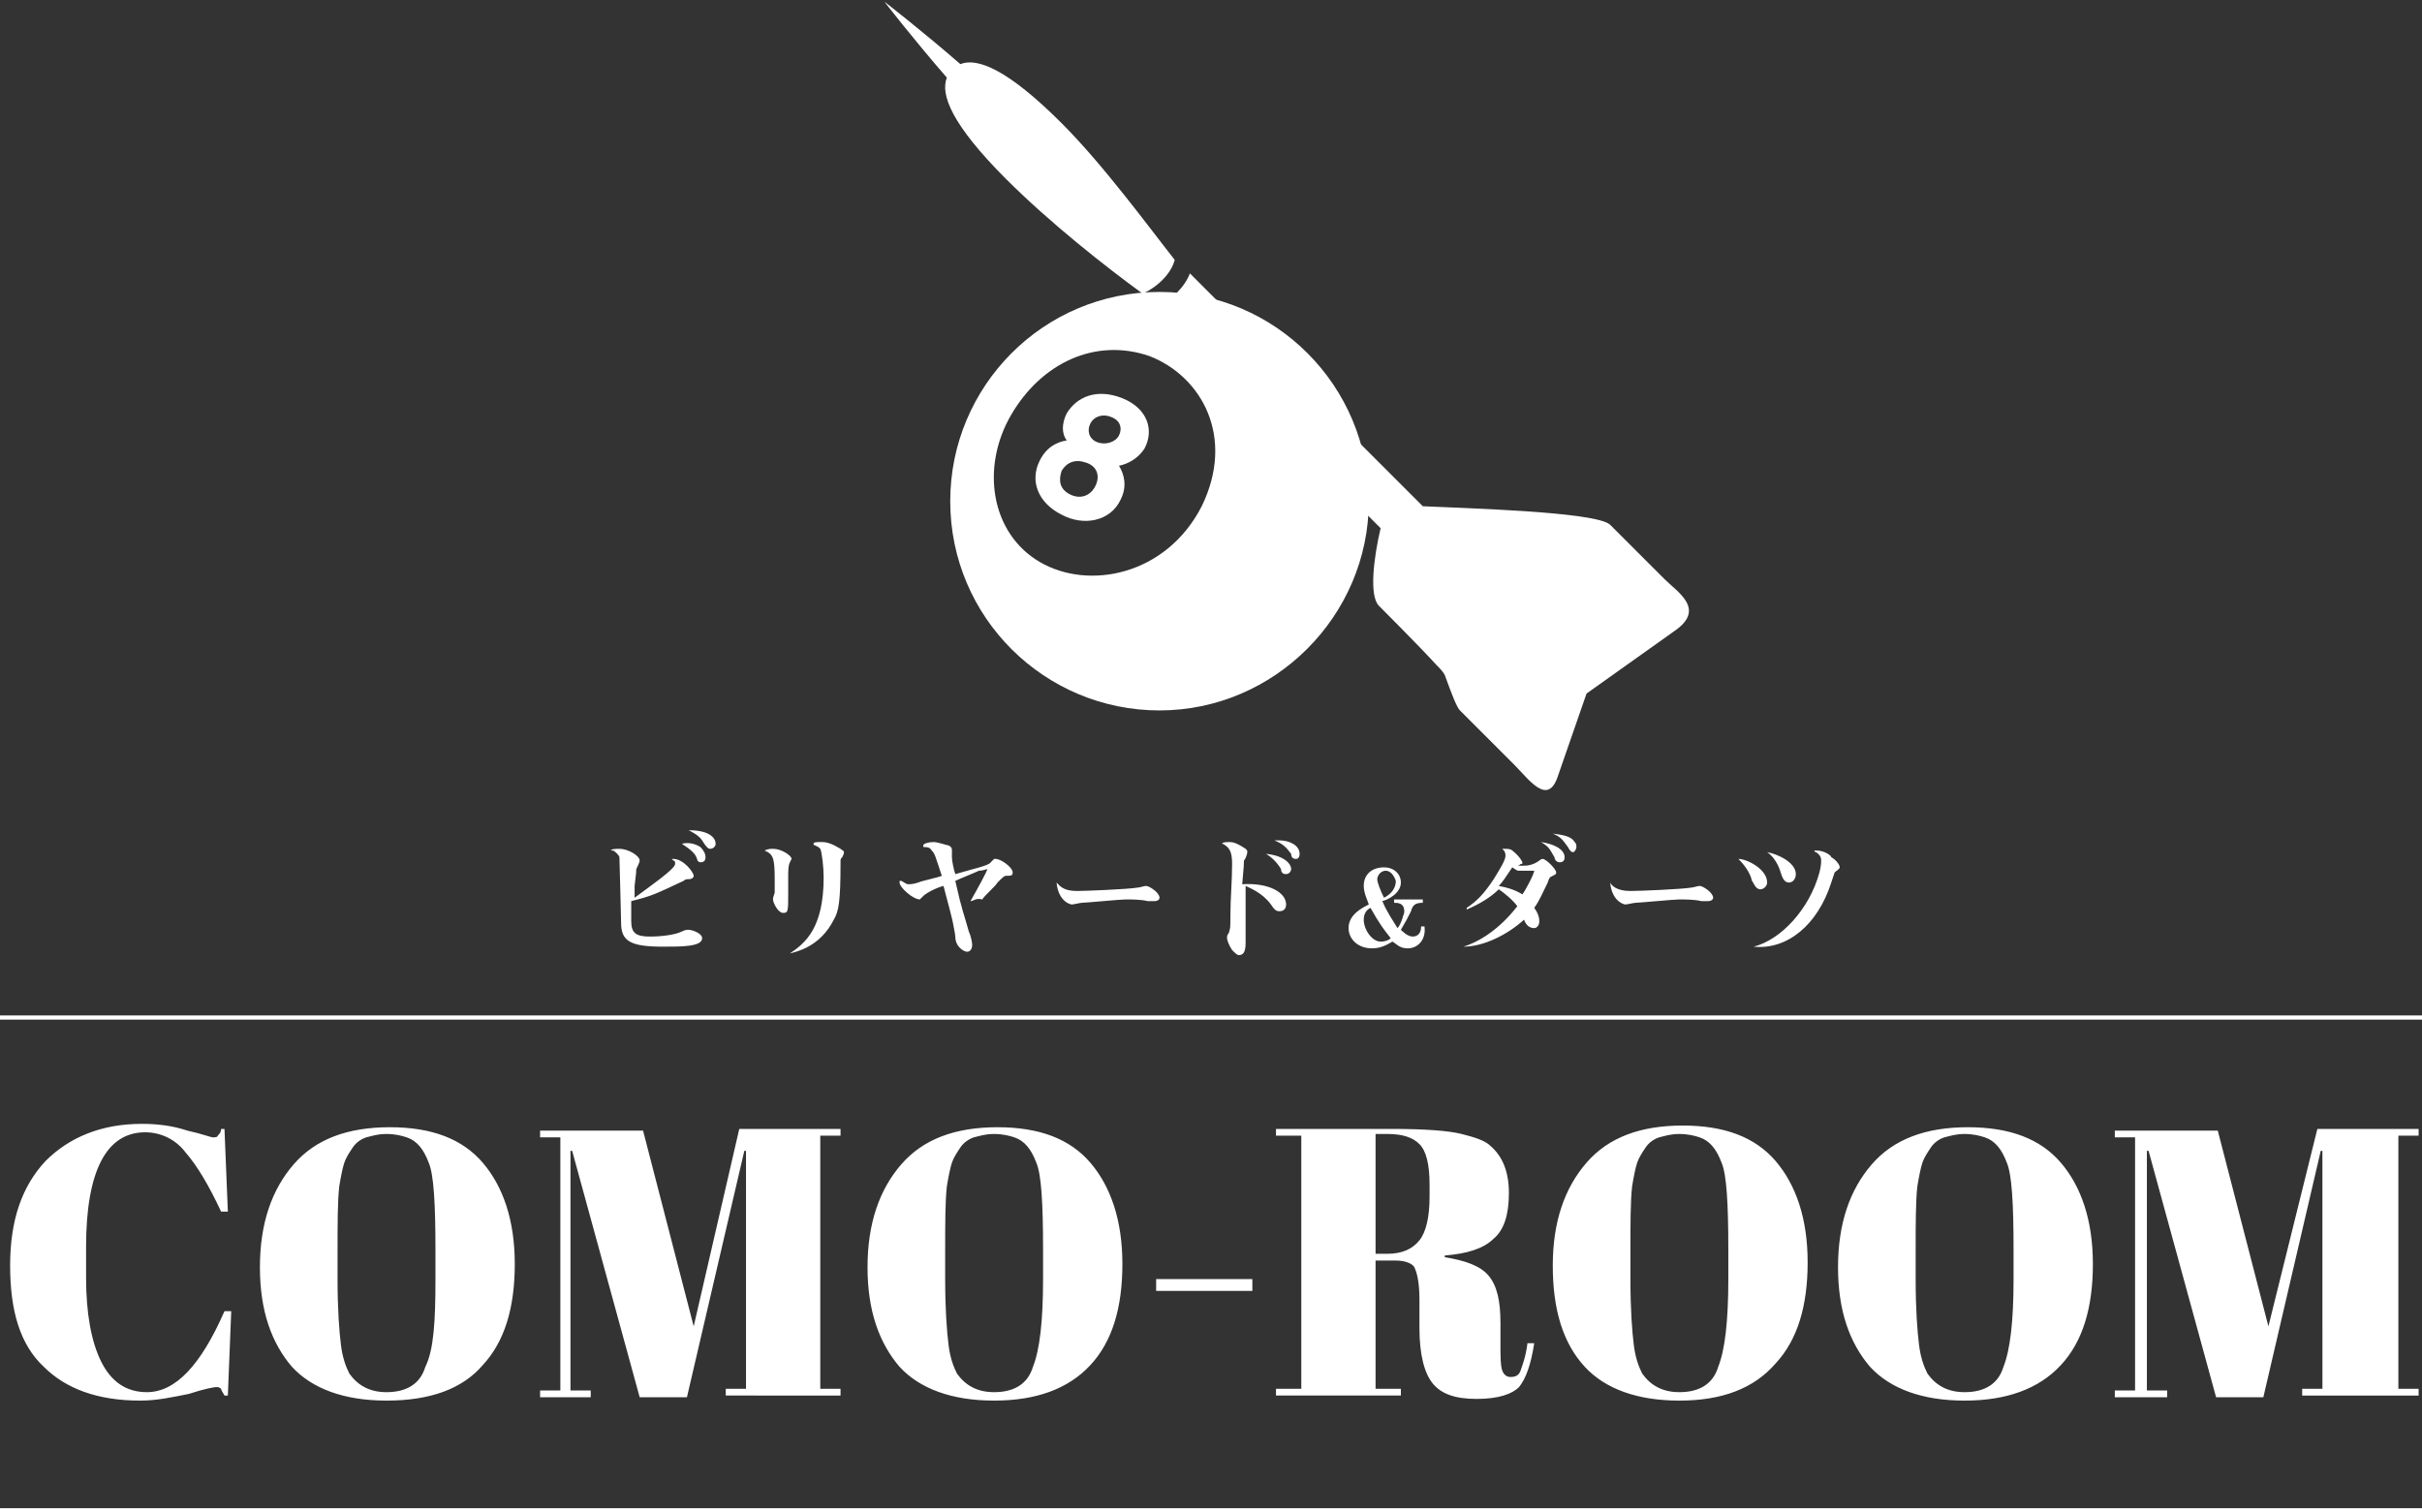
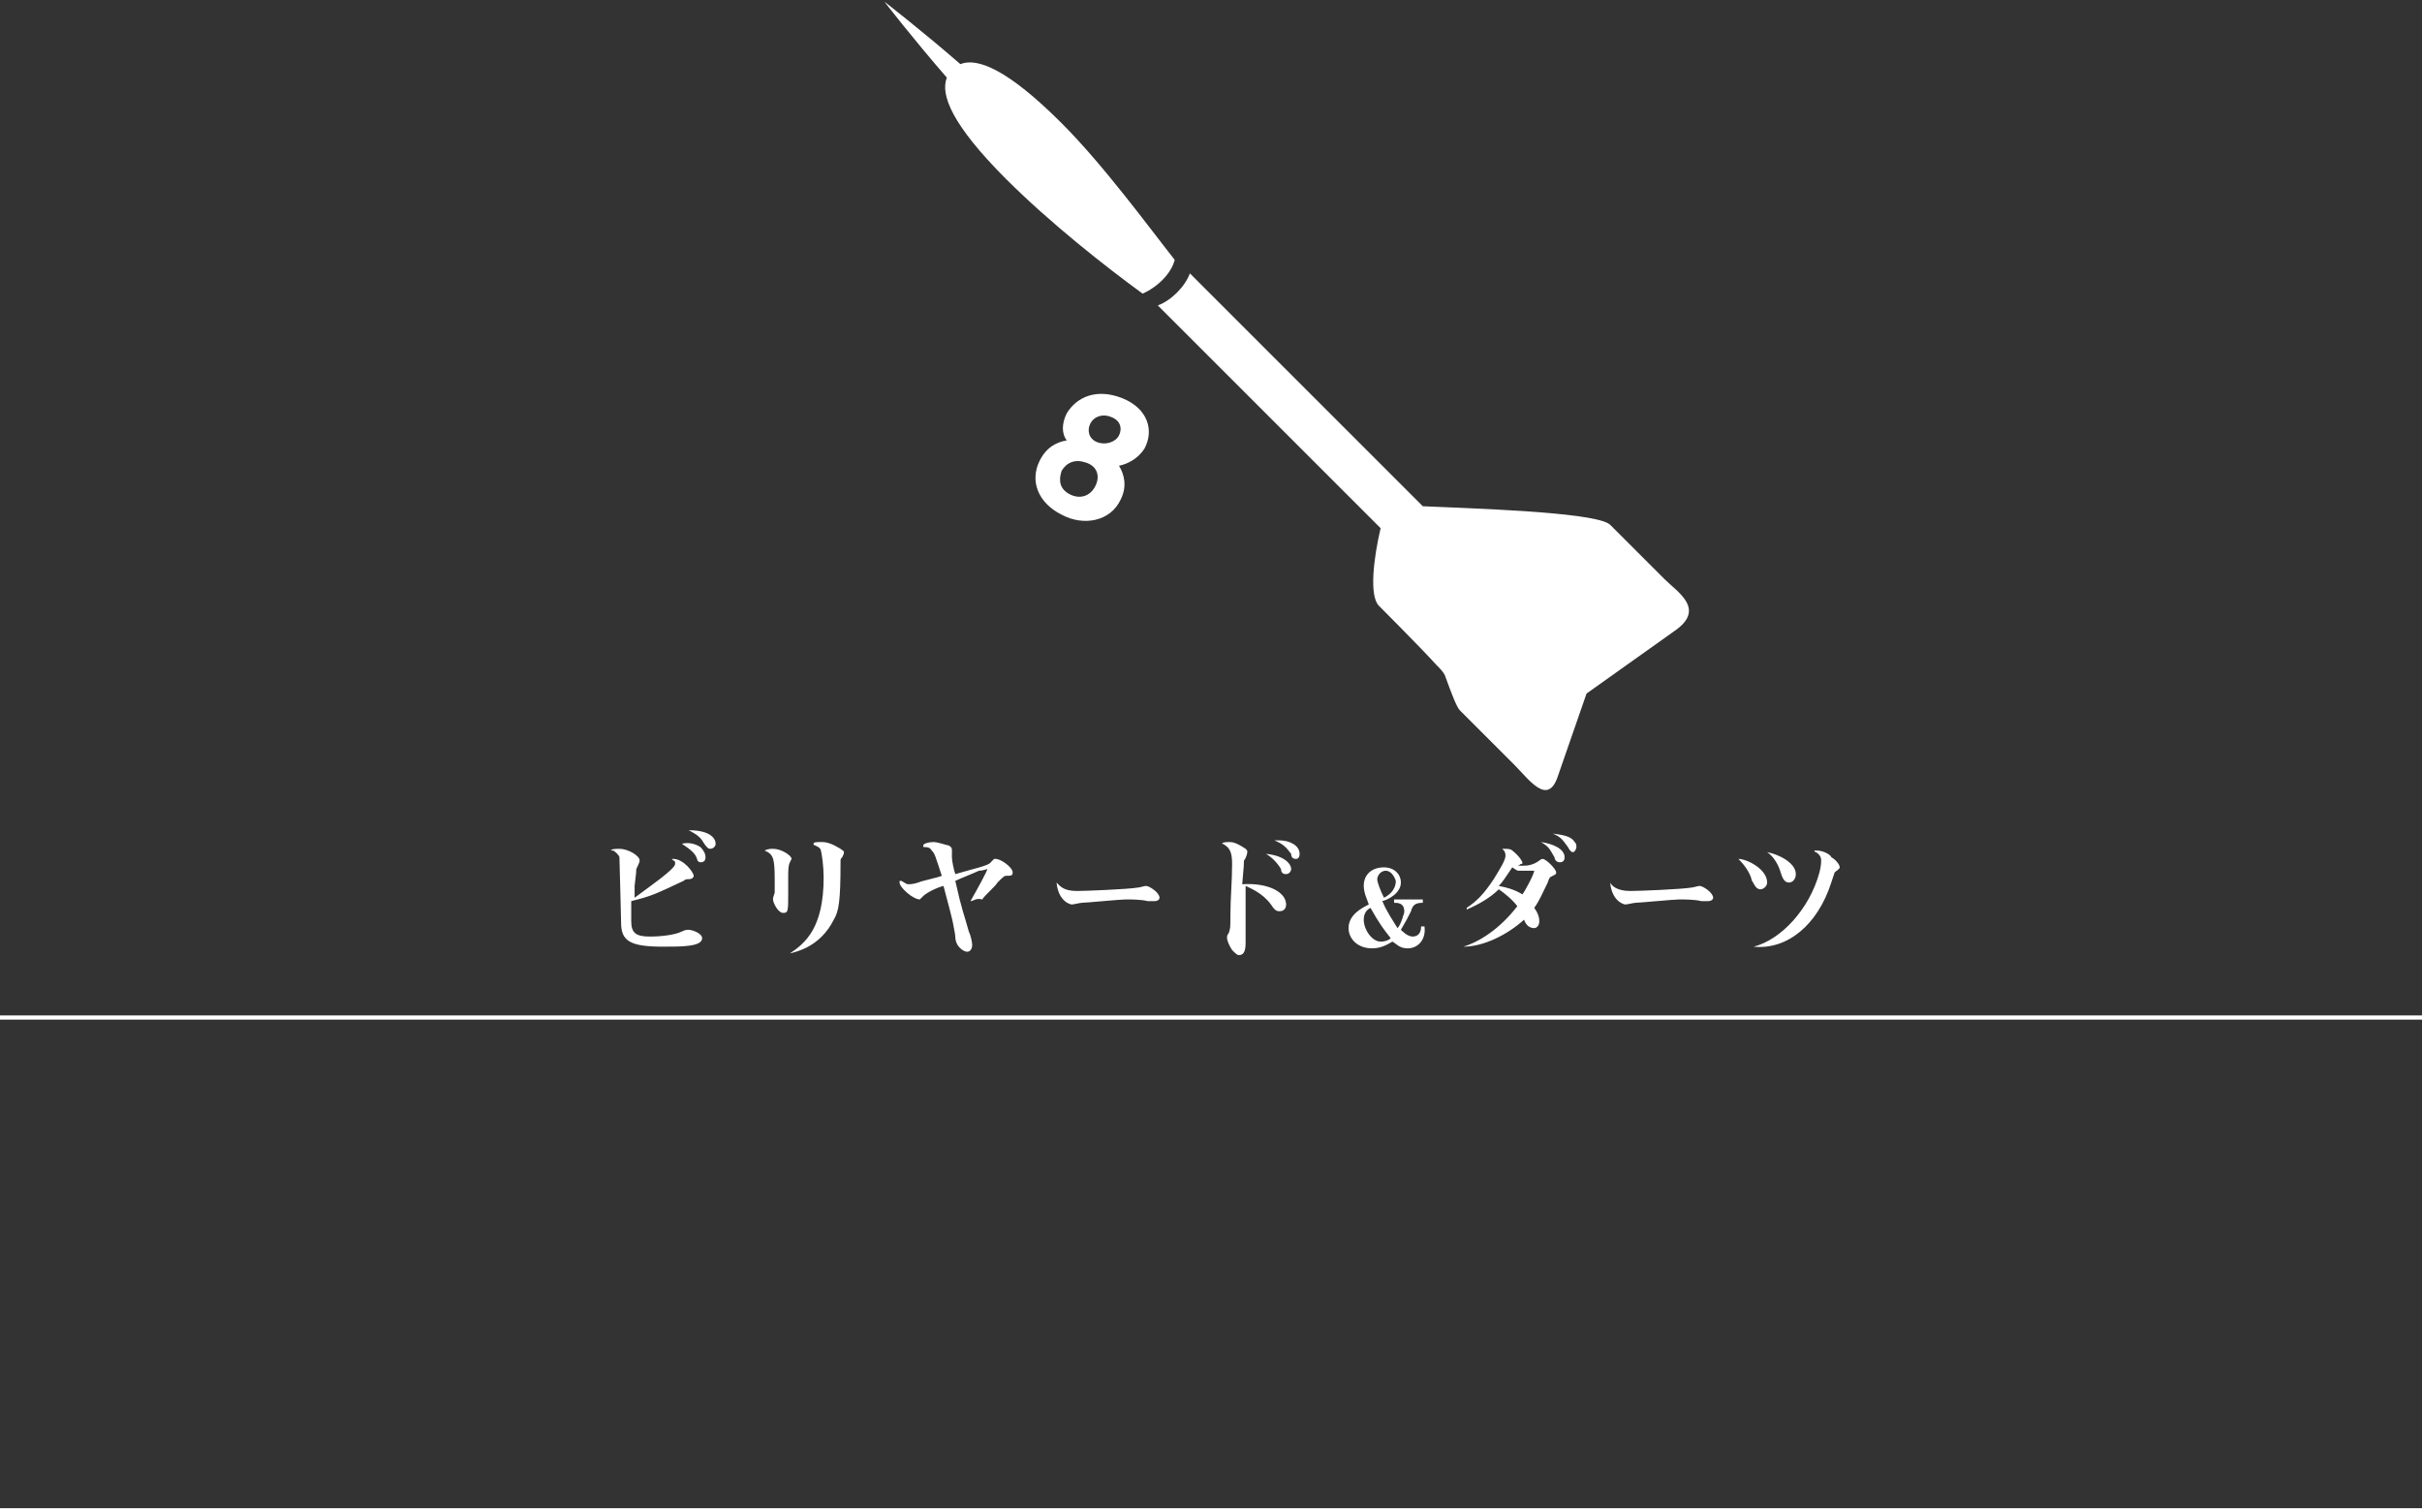
<svg xmlns="http://www.w3.org/2000/svg" id="レイヤー_2" viewBox="0 0 143.5 89.6">
  <rect x="0" y="0" width="143.5" height="89.6" fill="#333333" stroke="none" />
  <style>.st0{fill:#fff}</style>
-   <path class="st0" d="M8.6 67.1c-2.3 0-3.5 2.3-3.5 6.8v1.8c0 2.1.3 3.8.9 5s1.5 1.8 2.7 1.8c1.7 0 3.2-1.6 4.6-4.8h.4l-.2 5h-.2c-.1-.2-.2-.3-.2-.4-.1-.1-.2-.1-.3-.1-.1 0-.7.1-1.6.4-1 .2-1.9.4-2.9.4-2.5 0-4.4-.7-5.7-2-1.4-1.3-2-3.3-2-6s.7-4.7 2.1-6.2c1.4-1.4 3.3-2.2 5.7-2.2.9 0 1.8.1 2.7.4.9.2 1.4.4 1.5.4s.3 0 .3-.1c.1-.1.2-.2.2-.4h.2l.2 4.9h-.4c-.7-1.5-1.4-2.7-2.1-3.5-.6-.8-1.5-1.2-2.4-1.2zM22.9 83c-2.5 0-4.4-.7-5.6-2-1.2-1.4-1.9-3.3-1.9-5.9s.7-4.6 2-6.1 3.2-2.2 5.7-2.2 4.3.7 5.5 2.1 1.9 3.4 1.9 6-.6 4.6-1.9 6c-1.2 1.4-3.1 2.1-5.7 2.1zm2.9-7.2v-1.7c0-2.8-.1-4.5-.4-5.2-.3-.8-.7-1.3-1.3-1.5-.3-.1-.7-.2-1.2-.2s-.8.1-1.2.2c-.3.1-.6.3-.8.6-.2.3-.4.6-.5.9-.1.3-.2.8-.3 1.4-.1.9-.1 2.2-.1 3.9v1.6c0 1.8.1 3.1.2 3.9s.3 1.3.5 1.7c.5.7 1.2 1.1 2.2 1.1 1.2 0 2-.5 2.3-1.5.5-1 .6-2.7.6-5.2zm18-8.9h6v.4h-1.2v15h1.2v.4H43v-.4h1.2V68.2h-.1l-3.4 14.6h-2.8l-4-14.6h-.1v14.2H35v.4h-3v-.4h1.2v-15H32V67h6.1l3 11.6 2.7-11.7zM58.9 83c-2.5 0-4.4-.7-5.6-2-1.2-1.4-1.9-3.3-1.9-5.9s.7-4.6 2-6.1 3.2-2.2 5.7-2.2 4.3.7 5.5 2.1c1.2 1.4 1.9 3.4 1.9 6s-.6 4.6-1.9 6c-1.3 1.4-3.2 2.1-5.7 2.1zm2.9-7.2v-1.7c0-2.8-.1-4.5-.4-5.2-.3-.8-.7-1.3-1.3-1.5-.3-.1-.7-.2-1.2-.2s-.8.1-1.2.2c-.3.1-.6.3-.8.6-.2.3-.4.6-.5.9-.1.3-.2.8-.3 1.4-.1.9-.1 2.2-.1 3.9v1.6c0 1.8.1 3.1.2 3.9s.3 1.3.5 1.7c.5.7 1.2 1.1 2.2 1.1 1.2 0 2-.5 2.3-1.5.4-1 .6-2.7.6-5.2zm6.7.7v-.7h5.7v.7h-5.7zm14.2-1.8h-1.2v7.6H83v.4h-7.4v-.4h1.5v-15h-1.5v-.4h6.8c2 0 3.4.1 4.2.3.8.2 1.4.4 1.7.7.7.6 1.1 1.5 1.1 2.8s-.3 2.2-.9 2.7c-.6.6-1.6.9-2.9 1v.1c1.2.2 2.1.5 2.6 1.1.5.6.7 1.5.7 2.8v1.2c0 .8 0 1.3.1 1.6.1.3.3.4.5.4.3 0 .5-.1.6-.4s.3-.8.4-1.6h.4c-.2 1.3-.5 2.1-.9 2.6-.4.4-1.2.7-2.5.7s-2.1-.3-2.6-.9c-.5-.6-.8-1.7-.8-3.3V77c0-.8-.1-1.5-.3-1.9-.1-.2-.5-.4-1.1-.4zm-1.2-7.4v7h.7c.9 0 1.5-.3 1.9-.8.4-.5.6-1.4.6-2.6v-.7c0-1.2-.2-2-.6-2.4-.4-.4-1-.6-1.9-.6h-.7zm18 15.7c-2.5 0-4.4-.7-5.6-2-1.3-1.4-1.9-3.4-1.9-6s.7-4.6 2-6.1 3.2-2.2 5.7-2.2 4.3.7 5.5 2.1 1.9 3.4 1.9 6-.6 4.6-1.9 6c-1.3 1.5-3.2 2.2-5.7 2.2zm2.9-7.2v-1.7c0-2.8-.1-4.5-.4-5.2-.3-.8-.7-1.3-1.3-1.5-.3-.1-.7-.2-1.2-.2s-.8.1-1.2.2c-.3.1-.6.3-.8.6-.2.3-.4.6-.5.9-.1.3-.2.8-.3 1.4-.1.9-.1 2.2-.1 3.9v1.6c0 1.8.1 3.1.2 3.9s.3 1.3.5 1.7c.5.7 1.2 1.1 2.2 1.1 1.2 0 2-.5 2.3-1.5.4-1 .6-2.7.6-5.2zm14 7.2c-2.5 0-4.4-.7-5.6-2-1.2-1.4-1.9-3.3-1.9-5.9s.7-4.6 2-6.1 3.2-2.2 5.7-2.2 4.3.7 5.5 2.1 1.9 3.4 1.9 6-.6 4.6-1.9 6c-1.3 1.4-3.2 2.1-5.7 2.1zm2.9-7.2v-1.7c0-2.8-.1-4.5-.4-5.2-.3-.8-.7-1.3-1.3-1.5-.3-.1-.7-.2-1.2-.2s-.8.1-1.2.2c-.3.1-.6.3-.8.6-.2.3-.4.6-.5.9-.1.3-.2.8-.3 1.4-.1.9-.1 2.2-.1 3.9v1.6c0 1.8.1 3.1.2 3.9s.3 1.3.5 1.7c.5.7 1.2 1.1 2.2 1.1 1.2 0 2-.5 2.3-1.5.4-1 .6-2.7.6-5.2zm18-8.9h6v.4h-1.2v15h1.2v.4h-6.9v-.4h1.2V68.2h-.1l-3.4 14.6h-2.8l-4-14.6h-.1v14.2h1.2v.4h-3.1v-.4h1.2v-15h-1.2V67h6.1l3 11.6 2.9-11.7z" />
  <path d="M0 60.3h143.5M0 89.5h143.5" fill="none" stroke="#fff" stroke-width=".25" stroke-miterlimit="10" />
-   <path class="st0" d="M68.7 17.3c-6.9 0-12.4 5.6-12.4 12.4 0 6.9 5.6 12.4 12.4 12.4s12.4-5.6 12.4-12.4c0-6.8-5.5-12.4-12.4-12.4zM71.2 30c-2.1 4.1-6.7 5-9.6 3.3-2.9-1.7-3.5-5.6-1.7-8.7 1.8-3.1 5-4.6 8.2-3.5 3.1 1.2 5.1 4.8 3.1 8.9z" />
  <path class="st0" d="M66.5 23.6c-1.5-.6-2.7-.1-3.3.9-.3.6-.3 1.2 0 1.6-.6.1-1.2.4-1.6 1.2-.6 1.2-.1 2.5 1.3 3.2 1.3.7 2.9.4 3.5-.9.4-.8.2-1.5-.1-2 .5-.1 1.1-.4 1.5-1 .6-1.1.2-2.4-1.3-3zm-1.6 5.2c-.3.6-.9.8-1.5.5-.6-.3-.7-.8-.5-1.4.3-.5.8-.7 1.4-.5.7.2.9.8.6 1.4zm1.4-3c-.2.4-.8.6-1.3.4-.5-.2-.6-.7-.4-1.1.2-.4.7-.6 1.2-.4.6.2.7.7.5 1.1zm3.3-10.4c-1.5-1.9-4.2-5.6-6.7-8.1-3.2-3.2-5-3.9-6-3.5-2.3-2-4.5-3.7-4.5-3.7s1.7 2.2 3.7 4.5c-.4 1 .3 2.8 3.5 6 2.6 2.6 5.9 5.2 8.1 6.8.9-.4 1.7-1.2 1.9-2zm29 18.9l-3.2-3.2c-.8-.8-9.2-1-11.1-1.1L70.5 16.2c-.3.8-1.1 1.6-1.9 1.9l13.2 13.2c-.4 1.7-.7 4-.1 4.6 0 0 2.5 2.5 3.4 3.5.2.2.4.4.5.6.4 1.1.7 1.9.9 2.1l3.2 3.2c.9.9 2 2.5 2.6.7l1.7-4.9 5.2-3.7c1.9-1.3.2-2.3-.6-3.1zM40 51.2c0-.1 0-.2-.1-.2l-.1-.1h.1c.6 0 1.2.8 1.2 1 0 .1-.1.2-.3.2-.1 0-.2 0-.3.1-1.7.8-1.9.9-3.1 1.2v1.2c0 .7.3.9 1.1.9.7 0 1.5-.1 1.9-.3.2-.1.3-.1.4-.1.2 0 .8.2.8.5 0 .5-1.2.5-2.3.5-1.9 0-2.5-.3-2.5-1.4 0-.4-.1-3.8-.1-3.9 0-.1-.3-.4-.4-.4h-.1c0-.1.4-.1.5-.1.5 0 1.2.4 1.2.7 0 .1-.2.5-.2.5 0 .1 0 .2-.1 1v.7c.8-.6 2.4-1.7 2.4-2zm1.5-1c.2.2.3.4.3.6 0 .2-.1.3-.3.3-.1 0-.2-.1-.2-.2-.1-.3-.3-.5-.9-.9.4-.1.8 0 1.1.2zm.9-.2c0 .2-.2.3-.3.3-.1 0-.2 0-.5-.5-.2-.3-.6-.5-.8-.6 1.3 0 1.6.5 1.6.8zm3.4.3c.5 0 1.1.4 1.1.6l-.1.2c-.1.2-.1.5-.1.9v.9c0 1.1 0 1.2-.3 1.2s-.6-.6-.6-.8c0-.1 0-.1.1-.4v-.8c0-1.2-.1-1.4-.4-1.6l-.2-.1c.2-.1.4-.1.5-.1zm1 6.2c.9-.6 2-1.5 2-4.5 0-.6-.1-1.5-.2-1.7-.1-.1-.1-.1-.3-.2 0 0-.1 0-.1-.1s.2-.1.5-.1.6.1 1.1.4c.1.1.2.1.2.2s0 .1-.1.3c-.1.1-.1.1-.1.3 0 2.3-.1 2.9-.4 3.4-.8 1.6-2.2 1.9-2.6 2zm10.7-3.1c.4-.7 1-1.8 1-1.9 0 0-.3.1-.5.1-.2.1-1.2.5-1.4.6.4 1.8.5 1.9.8 3 .1.2.2.6.2.8 0 .2-.1.4-.3.4-.2 0-.7-.3-.7-.9 0-.1-.1-.6-.1-.6-.1-.6-.4-1.6-.6-2.4-.4.1-1 .4-1.2.6l-.2.2c-.4 0-1.2-.7-1.2-1v-.1h.1c.2.1.3.2.4.2.1 0 .3 0 .6-.1.2-.1 1.2-.3 1.4-.4-.4-1.2-.4-1.3-.6-1.5-.1-.2-.3-.2-.4-.2-.1 0-.1 0-.1-.1s.3-.2.6-.2.8.2.9.2c.2.1.2.2.2.3v.4c0 .2.1.7.2 1 1-.3 2-.5 2.1-.7l.2-.2h.1c.3 0 1 .5 1 .8 0 .2-.1.2-.4.2-.1 0-.2.1-.5.4-.1.2-.8.8-.9 1-.4-.1-.5.1-.7.1zm6.3-.6c.5 0 3-.1 3.6-.2.1 0 .4-.1.5-.1.2 0 .8.4.8.7 0 .1-.1.2-.3.2H68c-.4-.1-1-.1-1.3-.1-.3 0-2.4.2-2.6.2-.1 0-.5.1-.6.1-.1 0-.8-.2-.9-1.3.2.2.4.5 1.2.5zm12.4.8c0 .2-.1.4-.4.4-.2 0-.3-.1-.5-.4-.5-.7-1.3-1-1.5-1.1v3.4c0 .6-.2.7-.4.7-.1 0-.2-.1-.4-.3-.2-.3-.3-.6-.3-.7 0-.1 0-.2.1-.3.1-.3.1-.3.1-1.1 0-.9.1-2 .1-3 0-.6-.1-.9-.4-1.1-.1-.1-.2-.1-.2-.1s0-.1.4-.1c.2 0 .4 0 1 .4.1.1.1.1.1.2s-.1.4-.2.5c0 .2 0 .3-.1 1.4 1.6-.1 2.6.5 2.6 1.2zm.3-2.1c0 .1-.1.3-.3.3-.2 0-.3-.1-.3-.3-.3-.5-.7-.8-.9-.9 1.1.1 1.5.6 1.5.9zm-.7-1.7c.6 0 1.2.3 1.2.8 0 .2-.1.3-.2.3-.2 0-.3-.1-.3-.3-.3-.4-.5-.6-1-.8h.3zm7.6 6.4c-.5 0-.7-.3-.9-.4-.2.1-.6.4-1.2.4-.9 0-1.4-.6-1.4-1.2 0-.8.8-1.2 1.2-1.4-.1-.3-.3-.7-.3-1.1 0-.7.5-1.1 1.2-1.1.6 0 1 .4 1 .9 0 .6-.7 1-1.1 1.1.3.7.6 1.1.9 1.6.1-.1.2-.3.3-.6 0-.1.1-.2.1-.4 0-.5-.4-.5-.6-.5v-.2h1.7v.2c-.4 0-.6.1-.7.5-.2.4-.3.6-.6 1.1.1.1.4.4.7.4.2 0 .5-.1.5-.6h.2c.1.8-.4 1.3-1 1.3zm-2.2-2.4c-.2.1-.4.3-.4.7 0 .6.5 1.3 1 1.3.3 0 .5-.1.6-.2-.4-.5-.7-.9-1.2-1.8zm.9-2.2c-.3 0-.5.3-.5.5s.2.7.4 1.1c.2-.1.7-.4.7-1-.1-.3-.3-.6-.6-.6zm4.6 4.5c1-.3 2.2-1.1 3.2-2.4-.3-.4-.8-.8-1.1-1-.5.5-1.2.9-1.9 1.2v-.1c.6-.4 1-.8 1.6-1.7.3-.5.7-1.1.7-1.4 0 0 0-.2-.1-.3l-.1-.1h.1c.2 0 .4 0 .5.1.5.4.6.7.6.7 0 .1 0 .1-.1.1 0 0-.1.1-.2.1h.4c.1 0 .5 0 .9-.3 0 0 .1-.1.2-.1.2 0 .8.6.8.8 0 .1 0 .1-.2.2s-.2.1-.3.4c-.3.6-.5 1.1-.8 1.5.3.4.3.7.3.8 0 .3-.2.4-.3.4-.3 0-.5-.2-.6-.5-1 .9-2.4 1.6-3.6 1.6zm4.2-4.5H90c-.1 0-.1 0-.4-.2-.4.6-.6.9-.8 1.1.5.1.9.2 1.4.5.1-.1.7-1.2.7-1.4zm1.8-.8c0 .2-.1.3-.3.3-.2 0-.3-.2-.3-.3-.3-.5-.3-.6-.8-.9.7.1 1.4.4 1.4.9zm.6-.9c.1.1.1.2.1.3 0 .1-.1.3-.2.3s-.2-.1-.3-.3c-.3-.4-.4-.6-.9-.8.8.1 1.1.2 1.3.5zm3.3 2.9c.5 0 3-.1 3.6-.2.1 0 .4-.1.5-.1.2 0 .8.4.8.7 0 .1-.1.2-.3.2h-.4c-.4-.1-1-.1-1.3-.1-.3 0-2.4.2-2.6.2-.1 0-.5.1-.6.1s-.8-.2-.9-1.3c.1.2.4.5 1.2.5zm8.1-.5c0 .2-.2.4-.4.4-.3 0-.4-.4-.5-.5-.1-.5-.5-1-.8-1.3.5 0 1.7.6 1.7 1.4zm-.8 3.8c1.6-.4 3.3-2.2 3.9-4.4.1-.4.1-.6.1-.7 0-.1 0-.3-.3-.5 0 0-.1 0-.1-.1h.1c.5 0 .9.3.9.4.2.1.5.4.5.6 0 .1-.2.2-.3.3l-.2.6c-.8 2.5-2.6 4-4.6 3.8zm2.5-4.3c0 .3-.2.5-.4.5-.3 0-.4-.3-.5-.6 0 0-.2-.8-.8-1.2.6.1 1.7.6 1.7 1.3z" />
</svg>